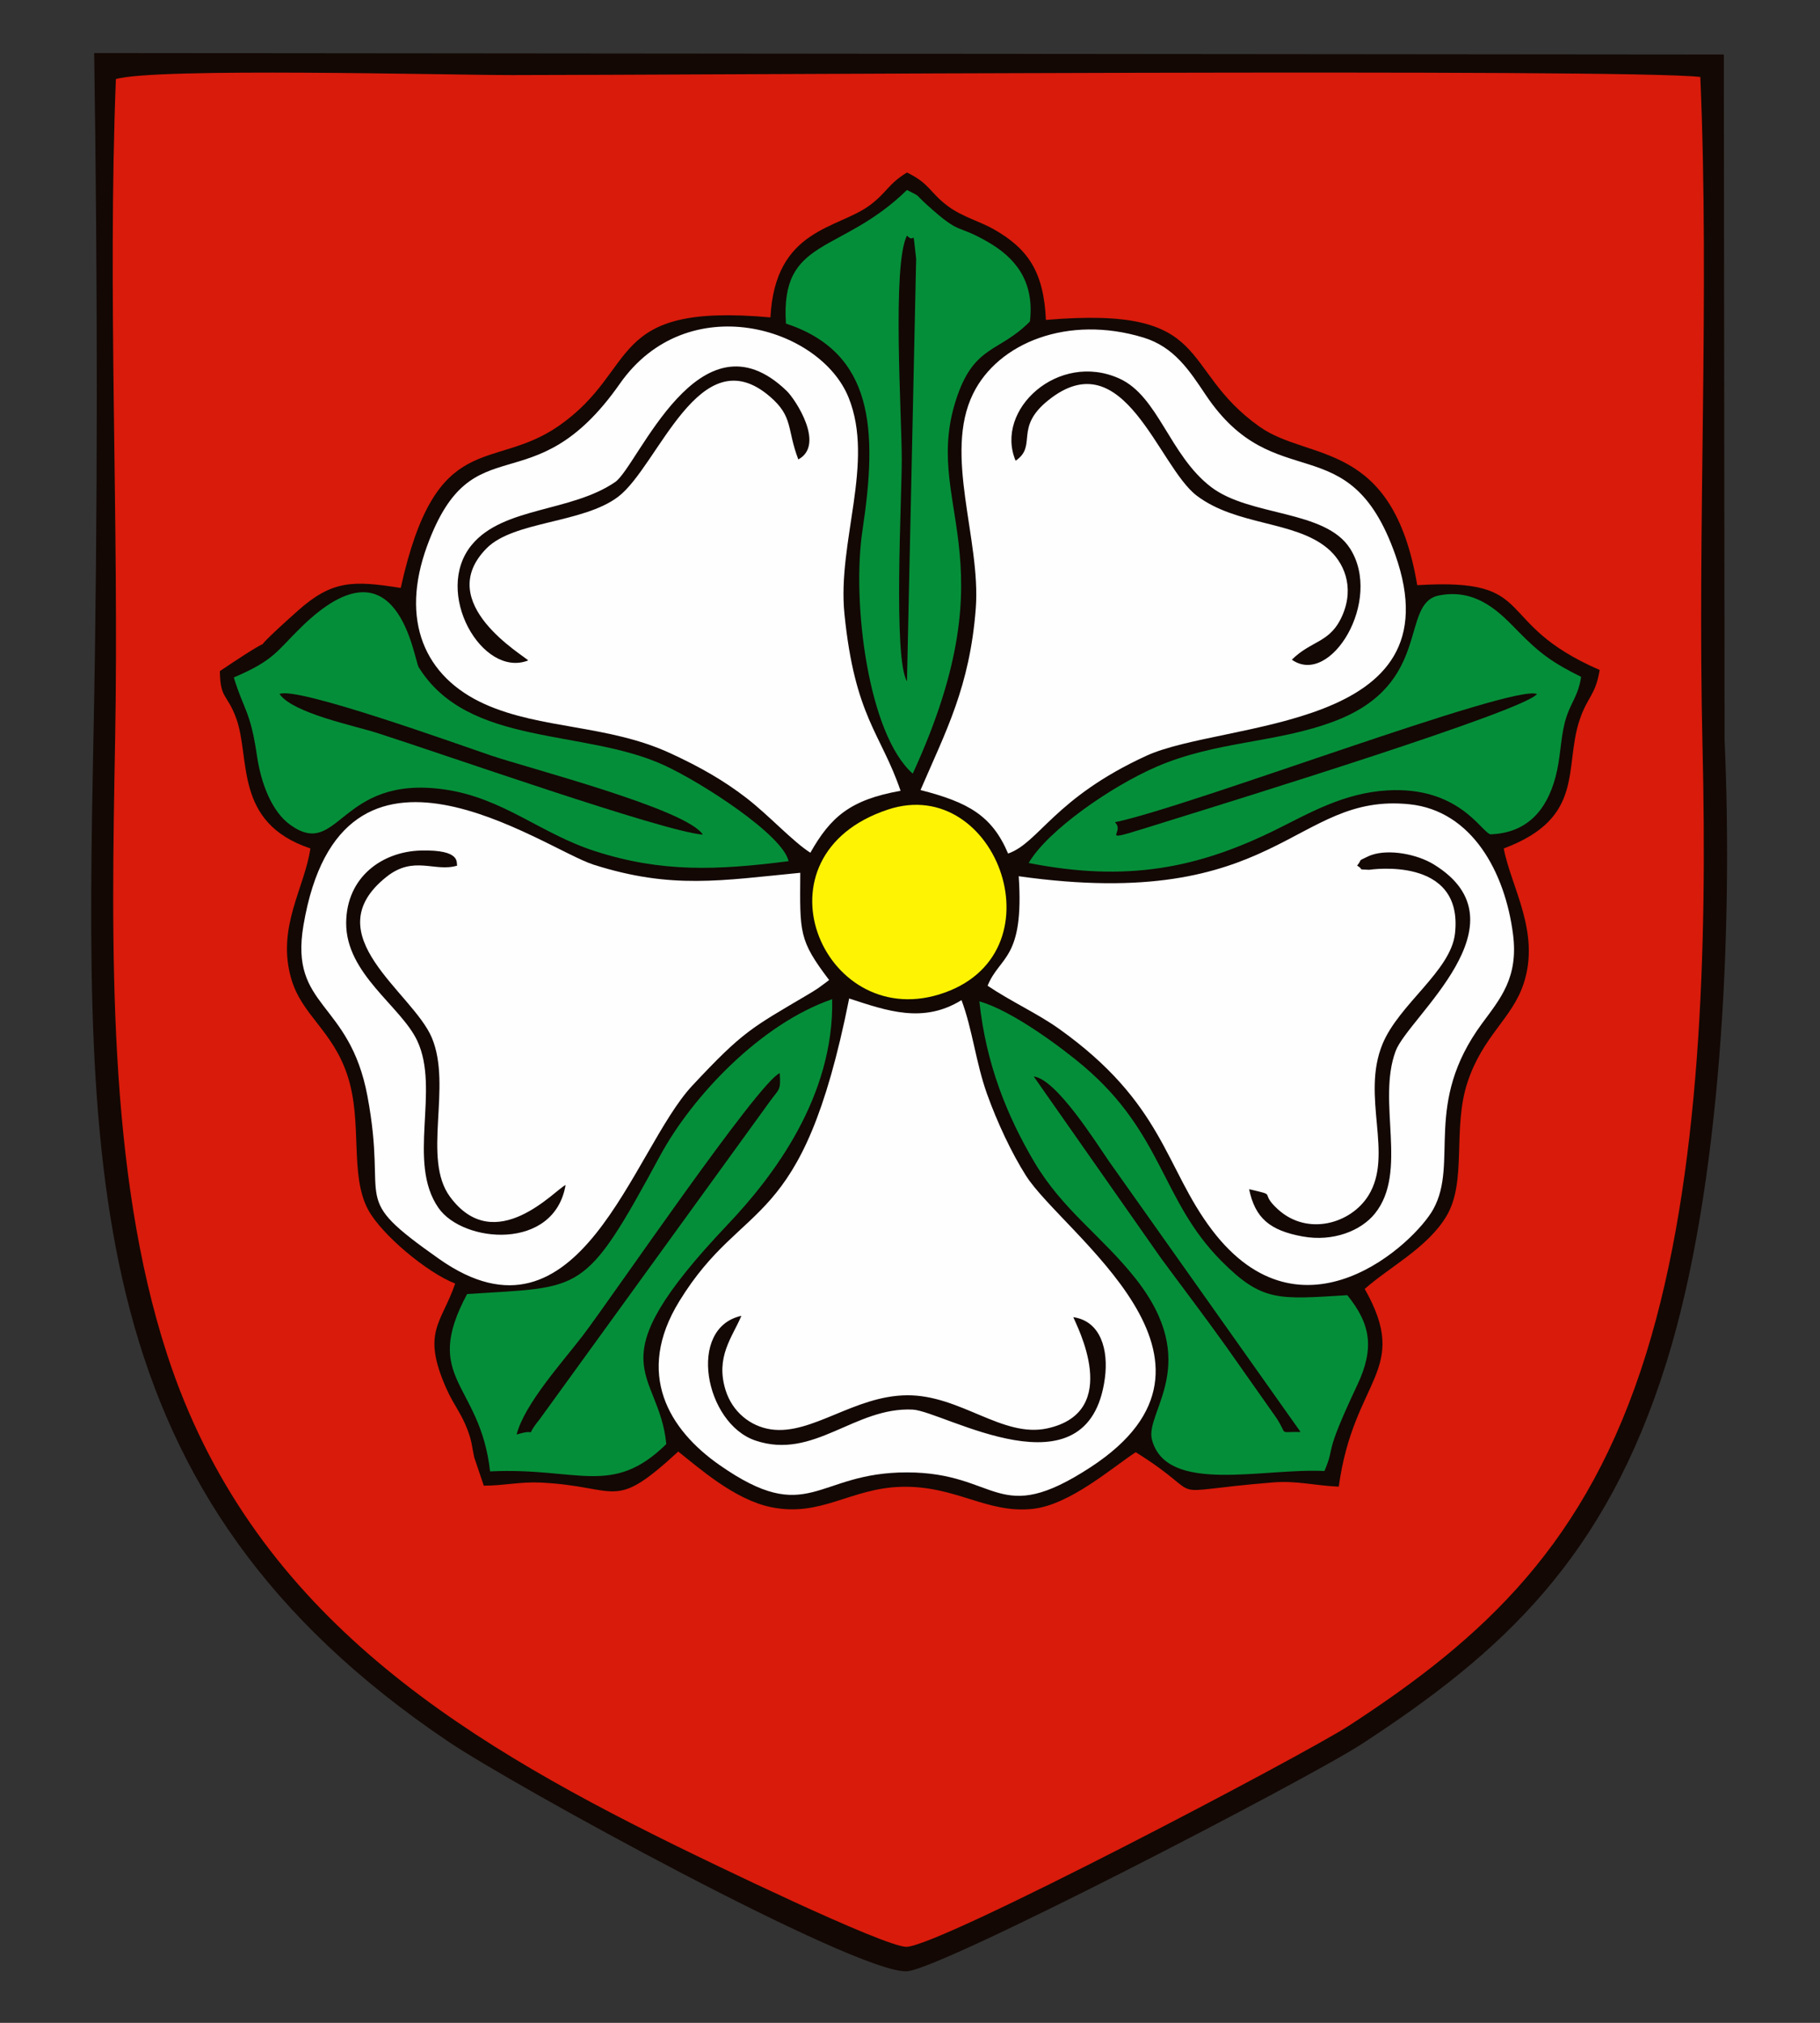
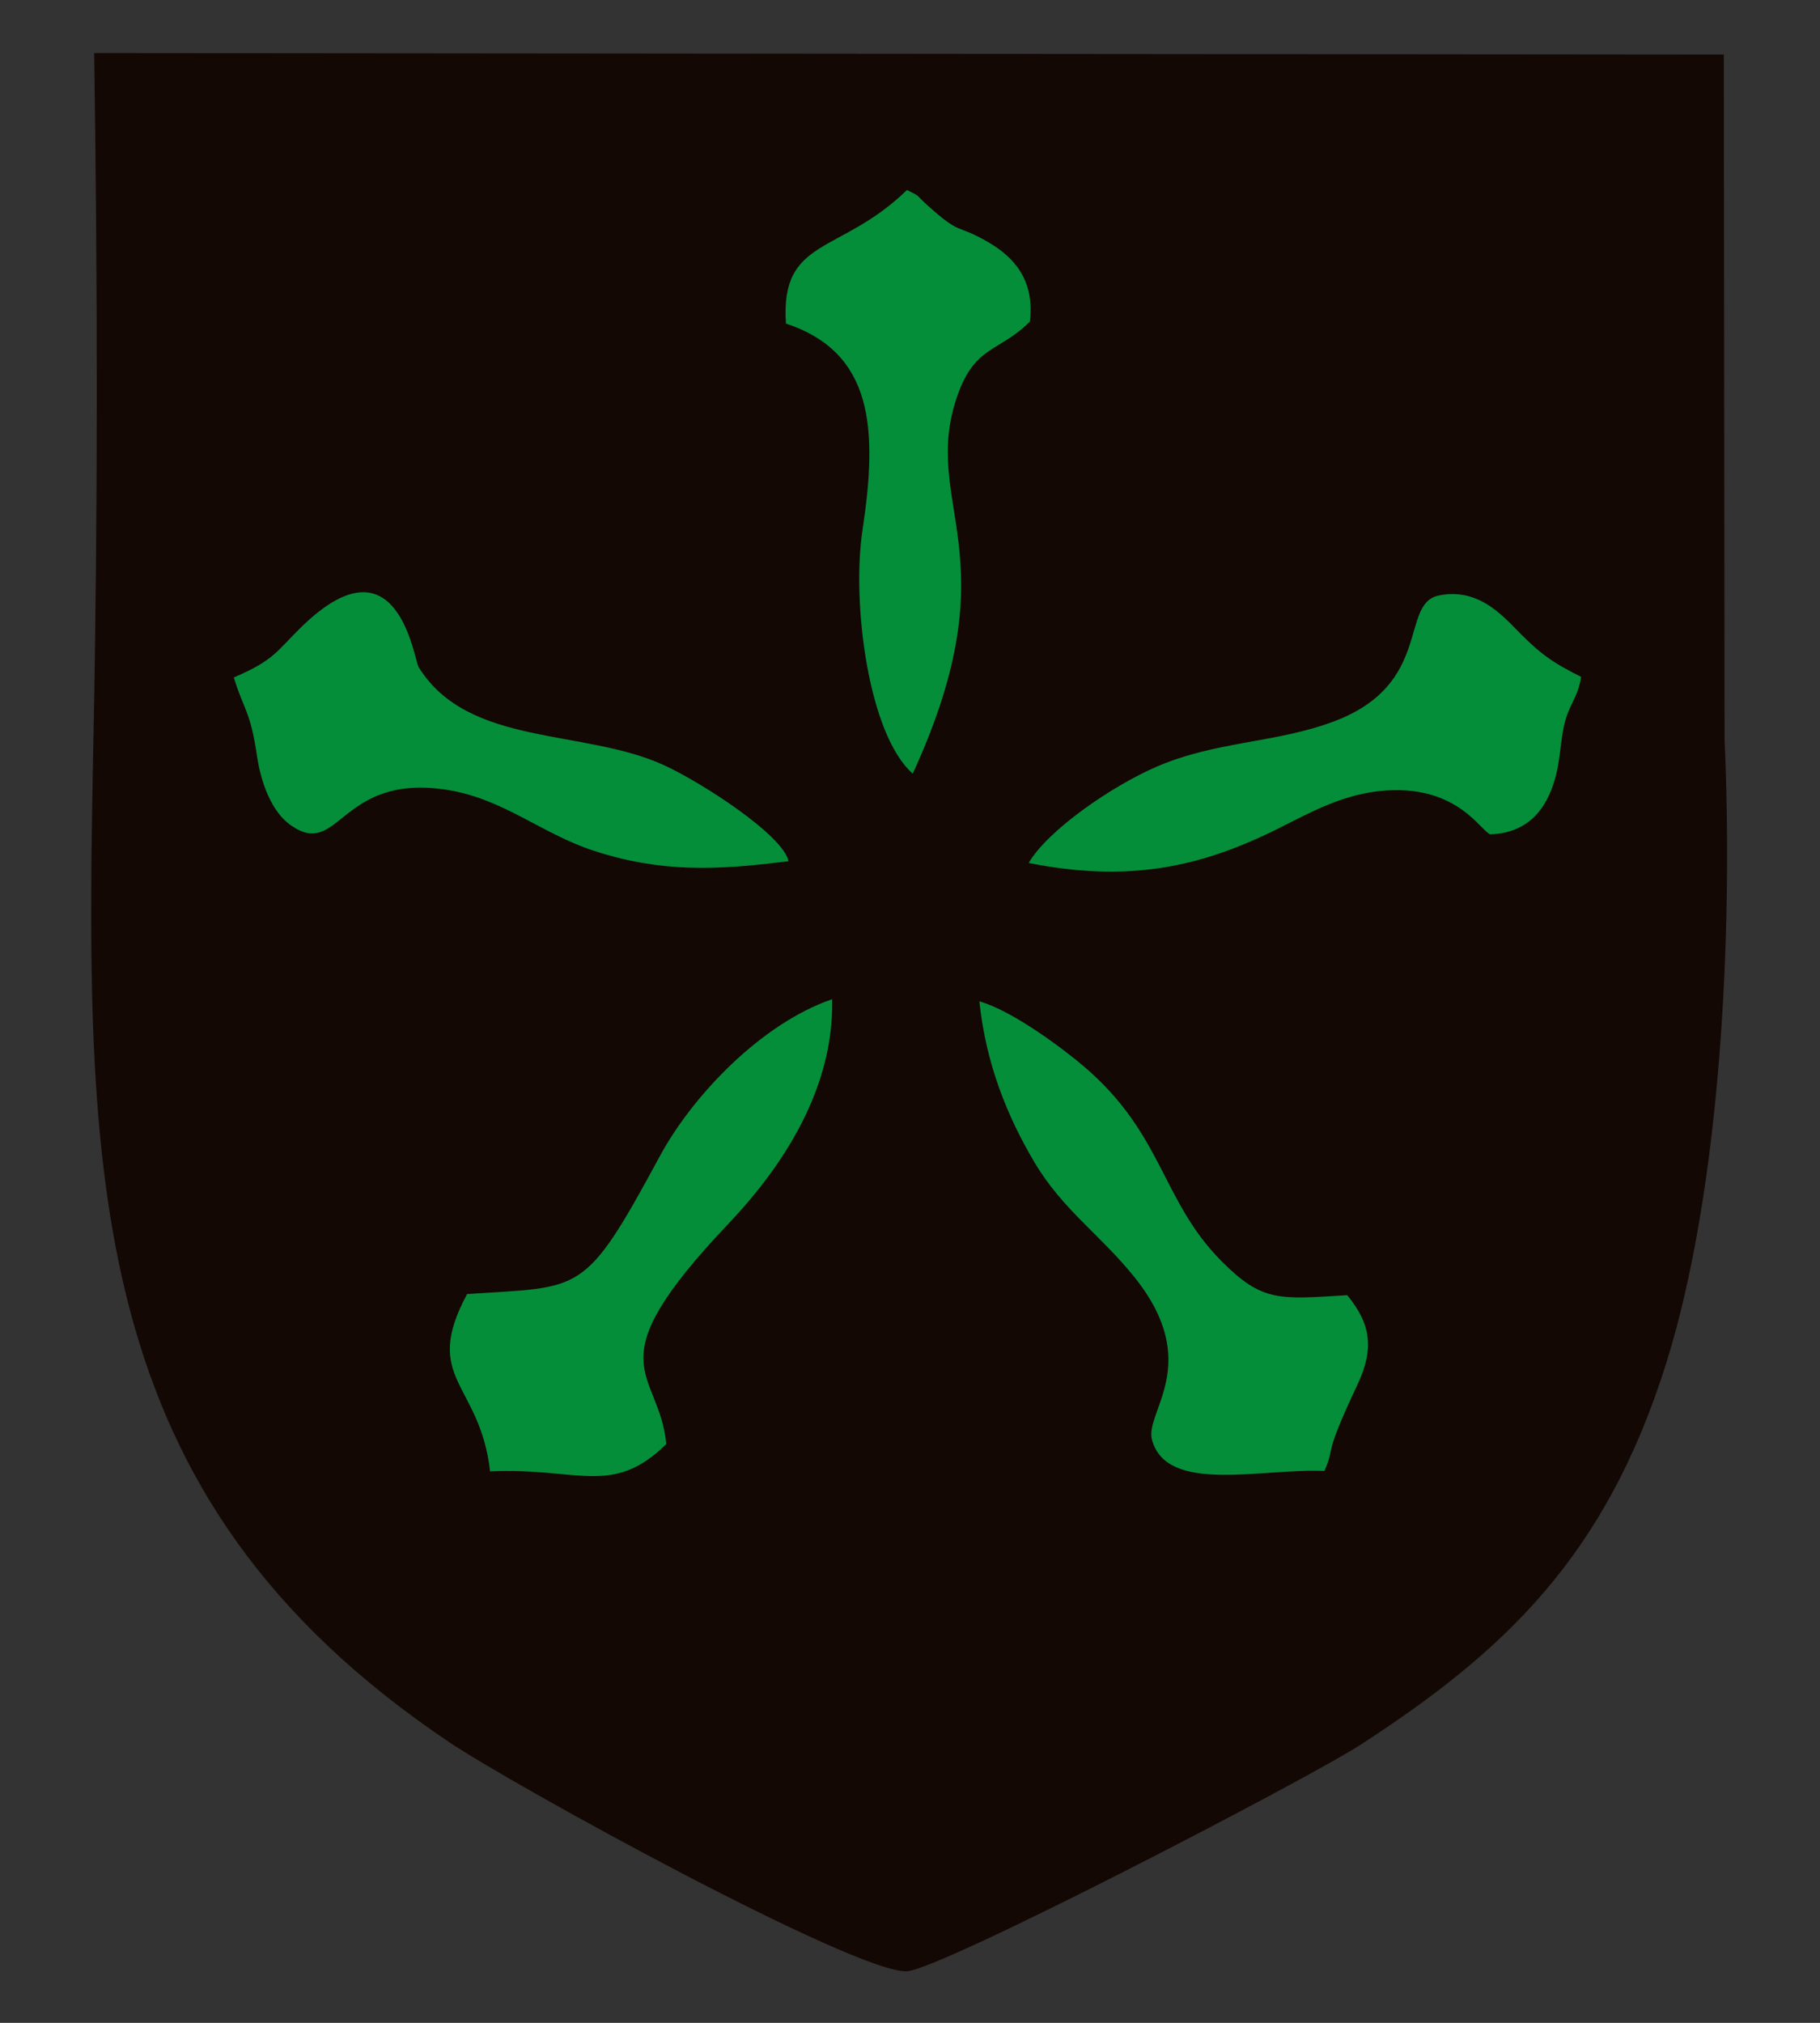
<svg xmlns="http://www.w3.org/2000/svg" xml:space="preserve" width="90mm" height="100mm" version="1.1" style="shape-rendering:geometricPrecision; text-rendering:geometricPrecision; image-rendering:optimizeQuality; fill-rule:evenodd; clip-rule:evenodd" viewBox="0 0 9000 10000">
  <rect x="0" y="0" width="9000" height="10000" fill="#333333" stroke="none" />
  <defs>
    <style type="text/css">
   
    .fil3 {fill:#058E39}
    .fil0 {fill:#130804}
    .fil1 {fill:#D91B0B}
    .fil4 {fill:#FDF303}
    .fil2 {fill:#FEFEFE}
   
  </style>
  </defs>
  <g id="Warstwa_x0020_1">
    <g id="_3119910573216">
      <path class="fil0" d="M8524.4 269.59l-8058.71 -7.35c16.6,1105.88 18.84,2260.42 -3.21,3366.53 -43.75,2196.23 -54.54,3763.06 1755.95,4981.9 321.81,216.63 2007.24,1142.25 2264.73,1134.63 163.22,-4.81 1988.41,-952.8 2250.76,-1123.71 697,-454.01 1205.71,-919.64 1507.55,-1888.84 267.77,-859.72 329.43,-2115.43 286.67,-3075.69l-3.74 -3387.47z" />
-       <path class="fil1" d="M8408.2 380.51c-365.73,-42.72 -5073.11,-9.29 -5874.41,-9.29 -320.37,0 -1766.66,-38.1 -1960.79,19.88 -41.85,1070.51 16.24,2187.71 -3.67,3265.96 -19.01,1028.39 -38.84,2131.53 257.61,3040.42 410.29,1257.81 1416.64,1884.96 2497.27,2417.83 154.1,76.02 1052,512.16 1159.28,508.85 170.34,-5.24 1970.41,-952.14 2189.11,-1094.42 666.9,-433.83 1176.39,-899.17 1468.34,-1839.68 271.54,-874.82 301.67,-2010.65 277.99,-3004.71 -25.99,-1091.95 35.47,-2223.24 -10.73,-3304.84z" />
-       <path class="fil0" d="M3809.84 1569.05c-820.07,-73.84 -641.55,254.08 -1045.99,535.87 -330.69,230.43 -605.98,5.42 -782.2,801.64 -235.5,-37.51 -339.21,-38.51 -508.95,112.69 -349.86,311.66 14.3,29.33 -385.5,298.47 2.27,139.14 34.7,109.48 79.79,230.39 74.25,199.13 -14.73,518.37 367.9,646.26 -28.62,195.52 -166.66,388.94 -95.85,640.05 52.3,185.6 204.67,256.41 279.15,482.19 76.46,231.77 8.82,490.72 102.68,664.4 66.23,122.51 291.41,310.75 429.96,364.36 -67.67,198.16 -168.24,238.44 -42.96,520.24 35.97,80.96 74.49,122.15 105.18,205.78 22.08,60.12 19.07,73.95 32.03,133.23l47.33 139.92c102.84,-0.14 179.92,-20.48 283.77,-15.23 390.04,19.63 351.87,146.39 677.68,-153.51 101.27,79.66 276.49,236.71 457.42,274.55 248.03,51.9 393.85,-93.39 644.82,-100.17 270.81,-7.28 422.98,133.73 651,108.95 183.17,-19.94 389.45,-201.63 509.09,-280.13 385,240.15 87.41,197.4 677.59,149.5 120.14,-9.75 206.11,15.77 326.45,20.81 73.71,-538.78 357.95,-571.21 128.42,-977.49 122.68,-108.98 310.46,-203.4 403.81,-359.38 103.41,-172.81 28.69,-432.67 104.31,-661.79 76.49,-231.66 219.71,-313.49 277.42,-487.28 84.57,-254.5 -62.16,-477.82 -98.1,-669 405.08,-151.37 295.9,-398.7 375.32,-635.77 38.98,-116.33 77.76,-119.01 99.1,-246.49 -543.79,-236.38 -290.05,-457.39 -902.24,-419.24 -121.17,-722.31 -533.97,-610.02 -778.79,-782.83 -411.22,-290.32 -214.56,-600.14 -1057.45,-528.5 -10.48,-235.9 -87,-351.13 -257.41,-447.99 -69.24,-39.35 -154.68,-61.19 -225.82,-113.56 -91.78,-67.57 -90.05,-112.46 -203.77,-167.07 -92.62,55.95 -98.57,98.03 -182.8,161.02 -159.19,119.01 -469.81,114.53 -492.39,555.11z" />
-       <path class="fil2" d="M4100.02 4844.77c-150.36,-198.7 -144.49,-231.9 -142.62,-530.09 -390.81,37.77 -634.76,82.83 -1021.5,-39.92 -250.34,-79.42 -1247.37,-810.62 -1435.38,300.17 -69.27,409.25 227.59,369.51 316.5,843.79 103.71,553.1 -98.66,486.07 354.75,805.17 695.29,489.32 954.54,-539.07 1251.53,-856.88 252.34,-270.07 292.39,-285.13 569.54,-448.96 17.57,-10.39 35.77,-21.31 53.84,-33.57l35.54 -26.05c4.04,-2.94 11.92,-9.02 17.8,-13.66zm451.94 -939.11c235.37,60.15 353.74,126.12 433.13,313.86 153.14,-53.31 228.36,-274.05 683,-482.97 384.87,-176.85 1543.19,-116.09 1231.16,-995.42 -229.66,-647.23 -593.72,-276.79 -936.77,-788.71 -80.06,-119.44 -155.48,-237.34 -308.62,-283.87 -373.01,-113.32 -718.17,25.89 -841.91,277.86 -147.33,300 39.31,721.21 13.29,1061.35 -29.66,387.95 -148.2,607.28 -273.28,897.9zm-544.69 309.85c100.2,-176.85 196.99,-261.89 446.09,-306.14 -96.86,-284.71 -226.08,-363.4 -277.59,-874.89 -35.77,-355.41 150.24,-747.83 20.58,-1069.17 -141.08,-349.6 -798.33,-544.02 -1131.33,-68.23 -431.23,616.06 -726.15,183.73 -952.5,800.53 -135.51,369.17 -13.9,649.2 284.97,783.4 277.08,124.45 610.58,101.24 916.83,242.42 152.6,70.37 266.53,136.67 375.28,220.27 111.93,86.01 229.86,216 317.67,271.81zm1030.39 116.2c27.63,413.16 -94.05,393.39 -153.94,541.35 113.96,76.92 247.3,137.68 350.74,211.16 521.17,370.3 524.98,687.87 758.72,995.92 446.79,588.81 1002.9,64.13 1094.72,-102.64 127.32,-231.26 -51.74,-520.74 240.98,-918.1 90.41,-122.68 180.43,-226.35 153.24,-439.78 -39.21,-307.78 -203.11,-611.59 -512.02,-643.69 -574.59,-59.72 -644.89,537.51 -1932.44,355.78zm-282.93 612.43c-189.28,116.96 -367.7,53.37 -555.54,-8.09 -234.14,1174.12 -517.9,971.98 -840.15,1496.86 -220.07,358.55 -50.8,635.07 198.73,809.35 443.82,309.99 473.92,36.08 927.26,36.61 455.27,0.54 444.89,277.26 909.25,-26.49 805.31,-526.75 -138.28,-1152.87 -321.04,-1440.78 -70.65,-111.29 -141.65,-262.49 -191.92,-402.53 -55.71,-155.21 -72.01,-319.28 -126.59,-464.93z" />
      <path class="fil3" d="M2309.78 6397.34c-226.56,422.35 64.22,435.07 113.69,876.59 434.27,-21.04 603.77,128.12 871.41,-135.11 -36.34,-375.91 -366.73,-379.02 304.74,-1086.47 221.08,-232.93 525.85,-629.22 515.53,-1112.76 -350.36,120.04 -690.38,476.89 -851.67,775.05 -376.72,696.53 -380.52,643.69 -953.7,682.7zm-1153.58 -3048.26c49.9,163.16 81.97,164.26 114.67,388.01 19.57,133.73 72.41,274.81 164.79,340.85 242.79,173.51 240.65,-248.13 759.39,-175.62 291.98,40.81 476.48,218.3 747.12,305.34 330.2,106.25 603.44,94.89 957.42,49.64 -28.49,-129.46 -425.65,-386.68 -614.4,-473.82 -395.89,-182.86 -969.87,-90.05 -1214.79,-485.14 -24.05,-38.81 -101.84,-662.65 -577.32,-201.36 -127.02,123.21 -133.94,165.26 -336.88,252.1zm5393.15 3922.94c58.32,-135.53 -12.42,-54.27 162.7,-425.58 86.4,-183.2 64.96,-302.2 -49.57,-443.65 -339.41,20.47 -420.31,35.27 -624.25,-170.58 -294.92,-297.73 -286.77,-627.12 -678.62,-960.59 -100.3,-85.33 -350.47,-274.38 -516.6,-321.41 32.76,310.43 137.77,567.74 270.91,793.09 141.51,239.58 332.09,364 499.66,575.02 335.87,423.08 46.63,661.42 82.84,798.56 71.84,272.04 549.06,139.65 852.93,155.14zm-2662.79 -5672.51c433.37,143.62 454.21,521.65 378.66,1020.31 -54.64,360.89 29.09,1011.86 248.36,1204.61 499,-1085.7 31.8,-1328.69 221.28,-1869.64 87.47,-249.73 209.22,-214.23 358.22,-365.66 23.78,-204.58 -77.79,-318.24 -209.42,-393.92 -159.76,-91.85 -128.43,-27.59 -299.17,-182.04 -65.13,-58.91 -26.48,-36.9 -99.46,-73.94 -329.76,321.81 -627.29,230.56 -598.47,660.28zm1200.27 2666.7c483.27,95.29 835.5,27.53 1227.22,-166.9 163.06,-80.93 332.2,-179.59 547.03,-192.01 350.53,-20.24 461.25,201.37 508.38,217.2 181.96,-5.88 278.89,-119.17 322.65,-283.24 24.85,-93.22 24.35,-185.13 45.49,-268 24.88,-97.66 65.8,-125.42 81.09,-227.25 -144.29,-71.41 -205.88,-117.84 -310.18,-223.85 -82.67,-83.97 -200.87,-216.87 -392.82,-178.49 -196.2,39.21 -27.83,437.77 -518.67,622.44 -287.21,108.09 -581.6,96.4 -877.59,224.19 -222.75,96.15 -538.45,314.26 -632.6,475.91z" />
-       <path class="fil4" d="M4391.11 4002.02c-686.08,226.79 -326.42,1090.55 252.23,914.33 616,-187.58 289.62,-1093.46 -252.23,-914.33z" />
-       <path class="fil0" d="M5022.33 2277.67c109.22,-74.72 -9.08,-161.46 160.49,-298.13 374.88,-302.14 543.89,326.22 735.37,470.98 196.96,148.89 481.53,123.41 645.33,259.15 81.46,67.53 135.8,189.74 75.38,330.76 -59.72,139.44 -151.4,122.71 -250.6,220.74 191.25,135.81 452.17,-293.92 287.37,-550.13 -123.38,-191.79 -494.69,-156.88 -686.64,-303.34 -205.34,-156.72 -260.95,-449.13 -453.5,-536.28 -301.54,-136.54 -619.37,154.31 -513.2,406.25zm1688.71 2001.54c39.28,23.04 -6.01,17.2 59.56,20.64 0.46,0.03 467.57,-72.95 424.45,314.96 -20.58,185.2 -276.62,348.5 -358.39,546.46 -107.35,259.99 56.42,546.73 -69.8,749.06 -87.11,139.65 -301.04,200.74 -446.6,68.81 -99.26,-89.95 5.41,-65.87 -143.25,-100.2 29.63,142.92 102.67,204.07 264.03,233.5 151.37,27.62 289.61,-28.12 357.98,-113.16 166.03,-206.41 8.45,-552.07 102.71,-803.77 62.72,-167.44 659.58,-631.9 189.27,-921.71 -83.66,-51.57 -221.77,-77.39 -309.48,-46.8 -7.38,2.57 -14.73,5.81 -21.21,8.99 -51,24.95 -20.11,7.18 -49.27,43.22zm-1403.57 2232.23c14.06,37.5 246.13,467.9 -128.39,549.83 -221.44,48.46 -429.06,-165.53 -693.79,-163.66 -260.75,1.87 -470.34,197.69 -672.24,168.7 -103.44,-14.83 -191.82,-87.64 -224.95,-193.85 -51.07,-163.73 32.43,-260.72 78.22,-367.64 -270.61,59.09 -181.06,531.9 69.21,616.57 289.01,97.83 490.71,-167.23 778.09,-152.94 150.66,7.52 869.94,445.69 950.03,-155.21 18.64,-139.68 -20.01,-282.06 -156.18,-301.8zm-2510.62 -653.28c-49.43,20.95 -348.33,360.62 -571.41,58.35 -139.71,-189.31 11.32,-544.72 -89.85,-786.07 -94.52,-225.52 -584.03,-508.98 -224.78,-795.49 136.07,-108.52 239.35,-21.74 350.1,-55.74 -6.41,-12.03 23.98,-79.76 -179.62,-74.59 -189.25,4.78 -368.07,129.4 -369.44,357.49 -1.54,252.67 270.64,411.75 351.23,582.53 114.47,242.52 -52.67,600.66 105.48,827.08 121.84,174.42 572.68,213.5 628.29,-113.56zm-185 -2593.18c-16.34,-21.88 -474.38,-283.9 -205.08,-554.91 134.14,-134.97 476.12,-122.25 650.1,-254.38 199.53,-151.5 402.14,-794.62 750.13,-495.55 117.34,100.83 82.64,158.88 140.72,311.12 134.4,-72.92 -15.53,-298.23 -57.12,-338.41 -432.56,-418.07 -735.97,372.84 -848.46,450.03 -218.03,149.63 -552.3,121.71 -708.72,310.05 -194.75,234.57 51.64,661.26 278.43,572.05zm-1229.66 165.86c66.77,95.19 370.31,156.55 482,192.32 337.84,108.25 1414.09,486.91 1611.25,502.97 -77.15,-125.65 -858.88,-327.48 -1048.63,-391.61 -157.61,-53.28 -960.85,-343.36 -1044.62,-303.68zm1172.64 3660.82c121.48,-37.37 25.72,33.87 114.67,-76.62l1140.38 -1573.94c43.92,-60.16 51.53,-48.77 45.95,-136.08 -106.27,45.06 -834.33,1115.4 -975.51,1299.7 -96.5,125.99 -288.21,337.75 -325.49,486.94zm2958.35 -3026.95c62.69,60.12 -131.43,117.23 273.25,-8.95 306.98,-95.73 1755.14,-542.45 1813.89,-624.92 -121.31,-49.86 -1719.67,558.79 -2087.14,633.87zm918.24 3014.36l-947.13 -1337.67c-66.73,-96.5 -261.25,-407.05 -372.44,-419.78l628.62 897.3c117.33,159.32 203.94,271.67 323.81,439.04l245.7 348.9c62.15,92.79 5.77,69.64 121.44,72.21zm-1946.39 -3711.22l45.39 -2088.11c-20.51,-174.55 -0.74,-66.57 -45.39,-115.13 -74.22,142.82 -25.92,883.33 -25.79,1106.78 0.07,197.73 -42.62,985.14 25.79,1096.46z" />
+       <path class="fil4" d="M4391.11 4002.02z" />
    </g>
  </g>
</svg>